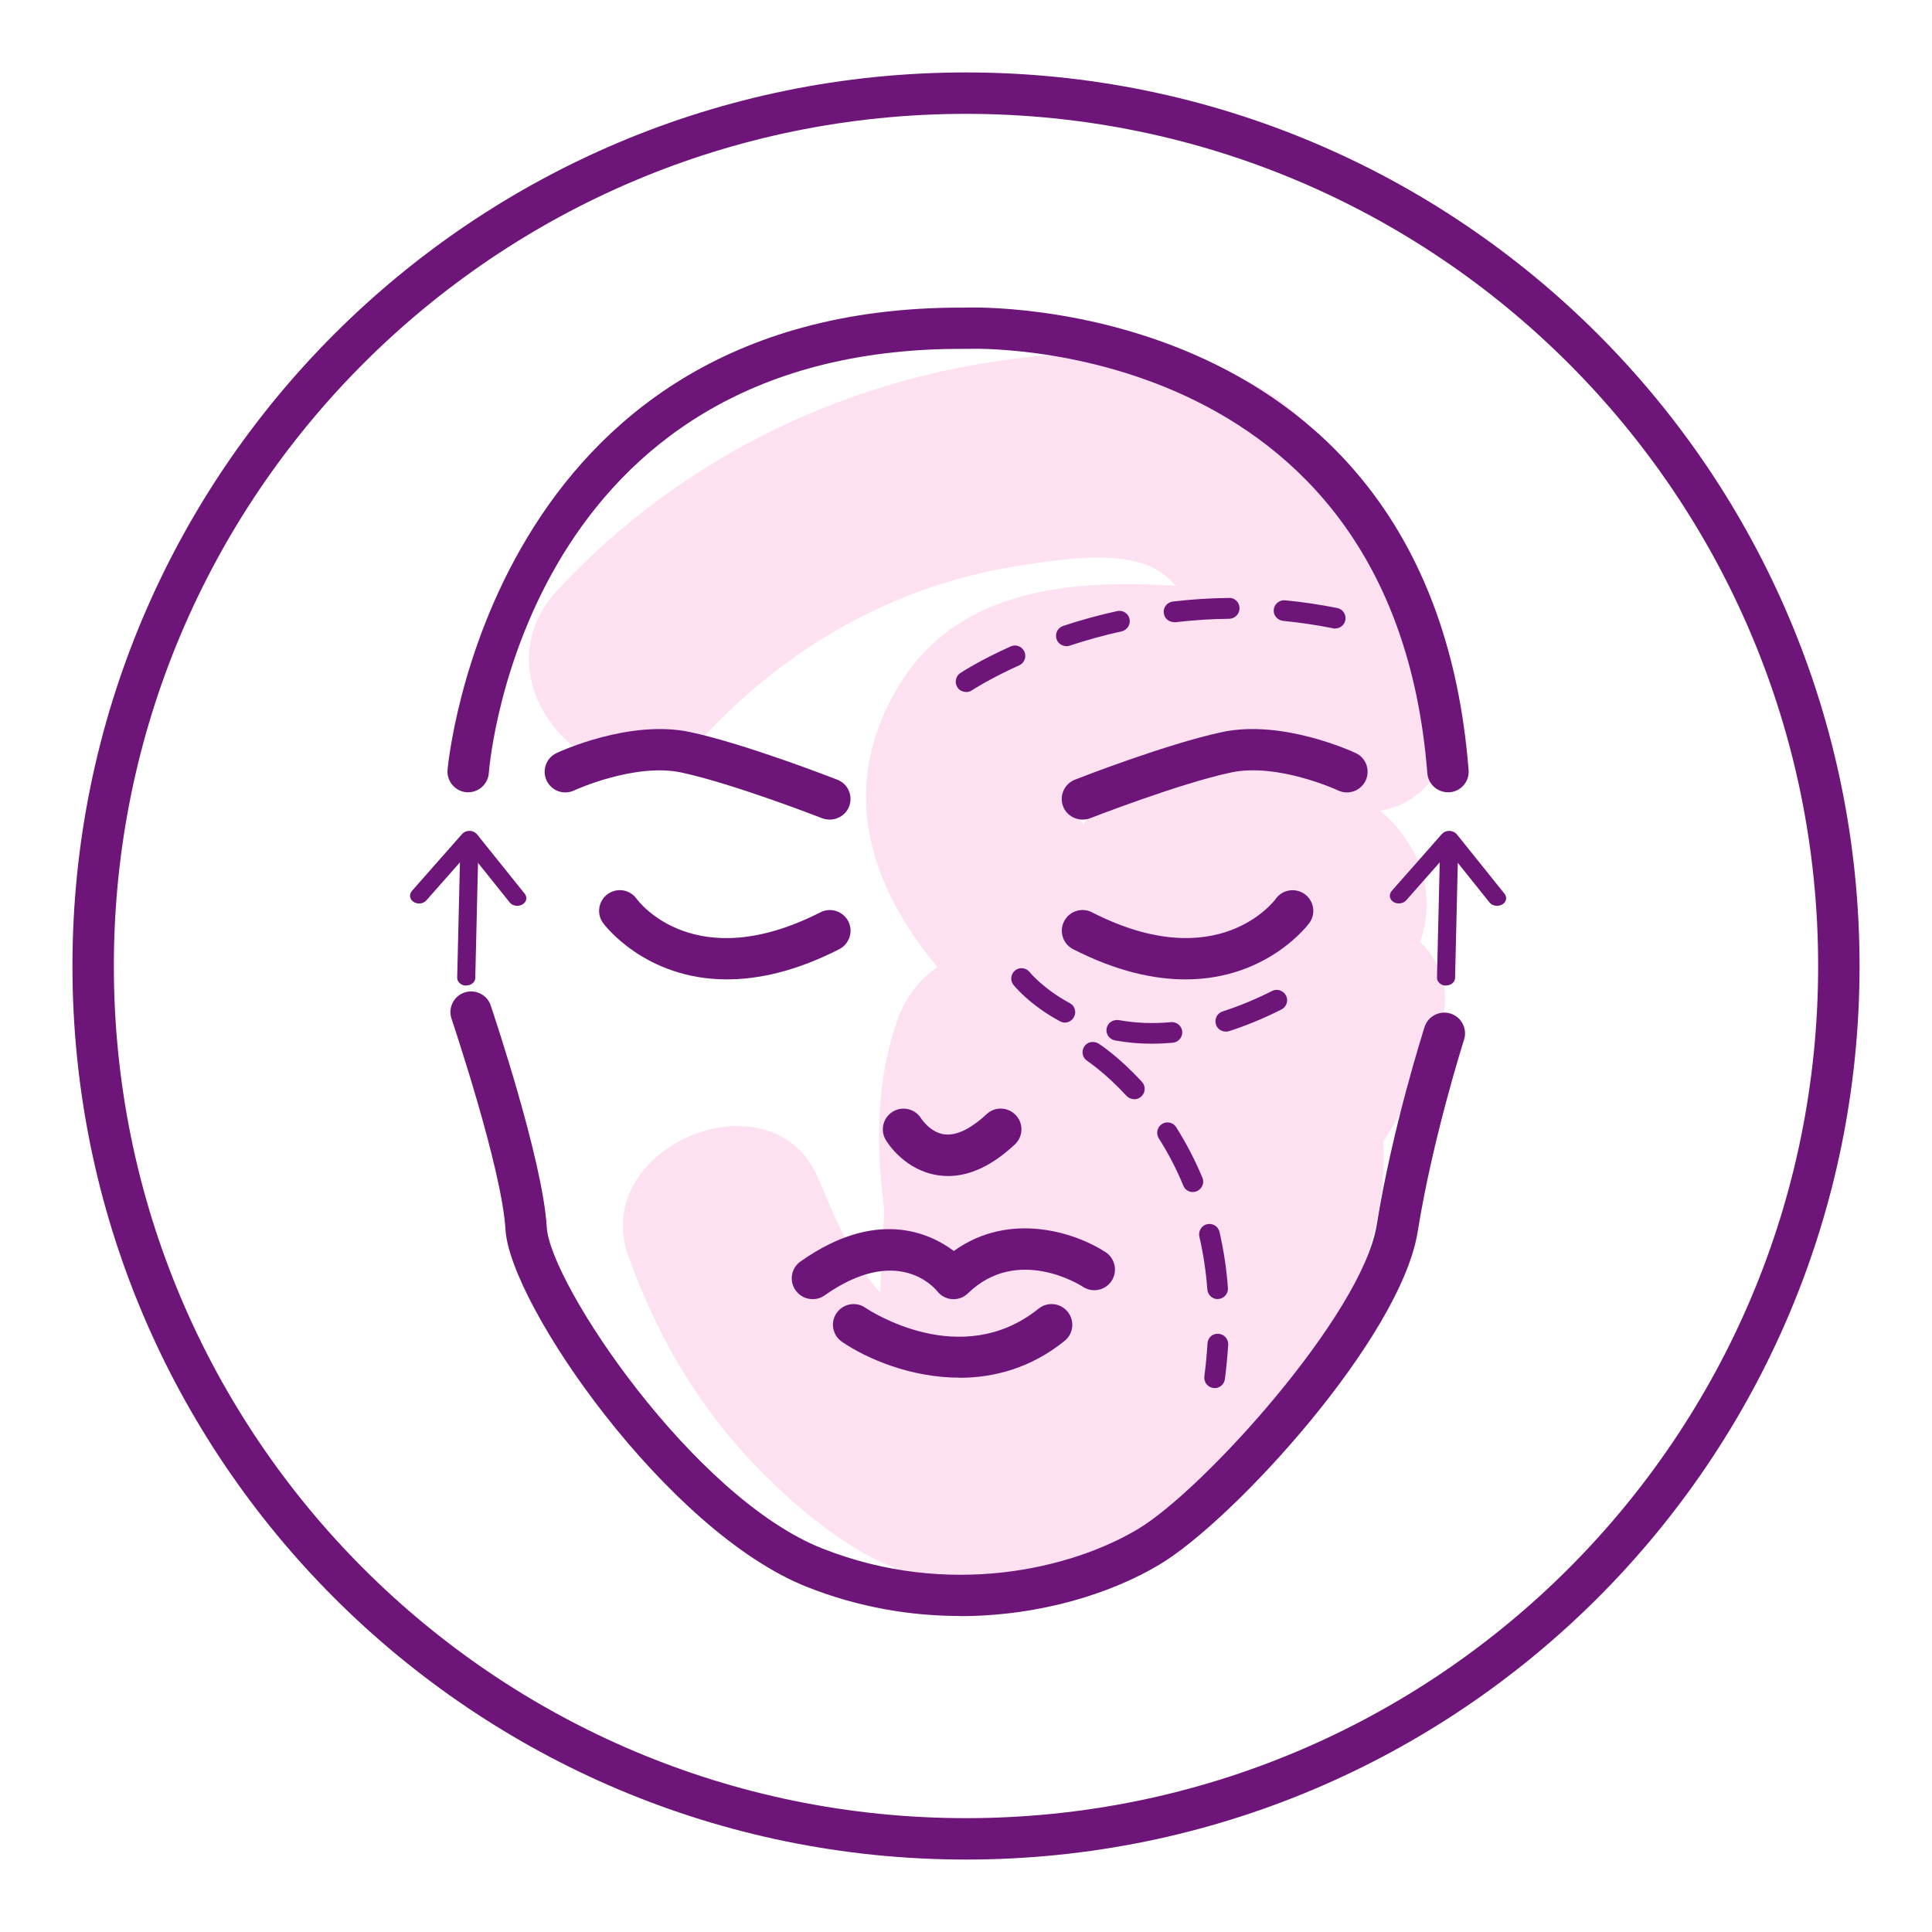
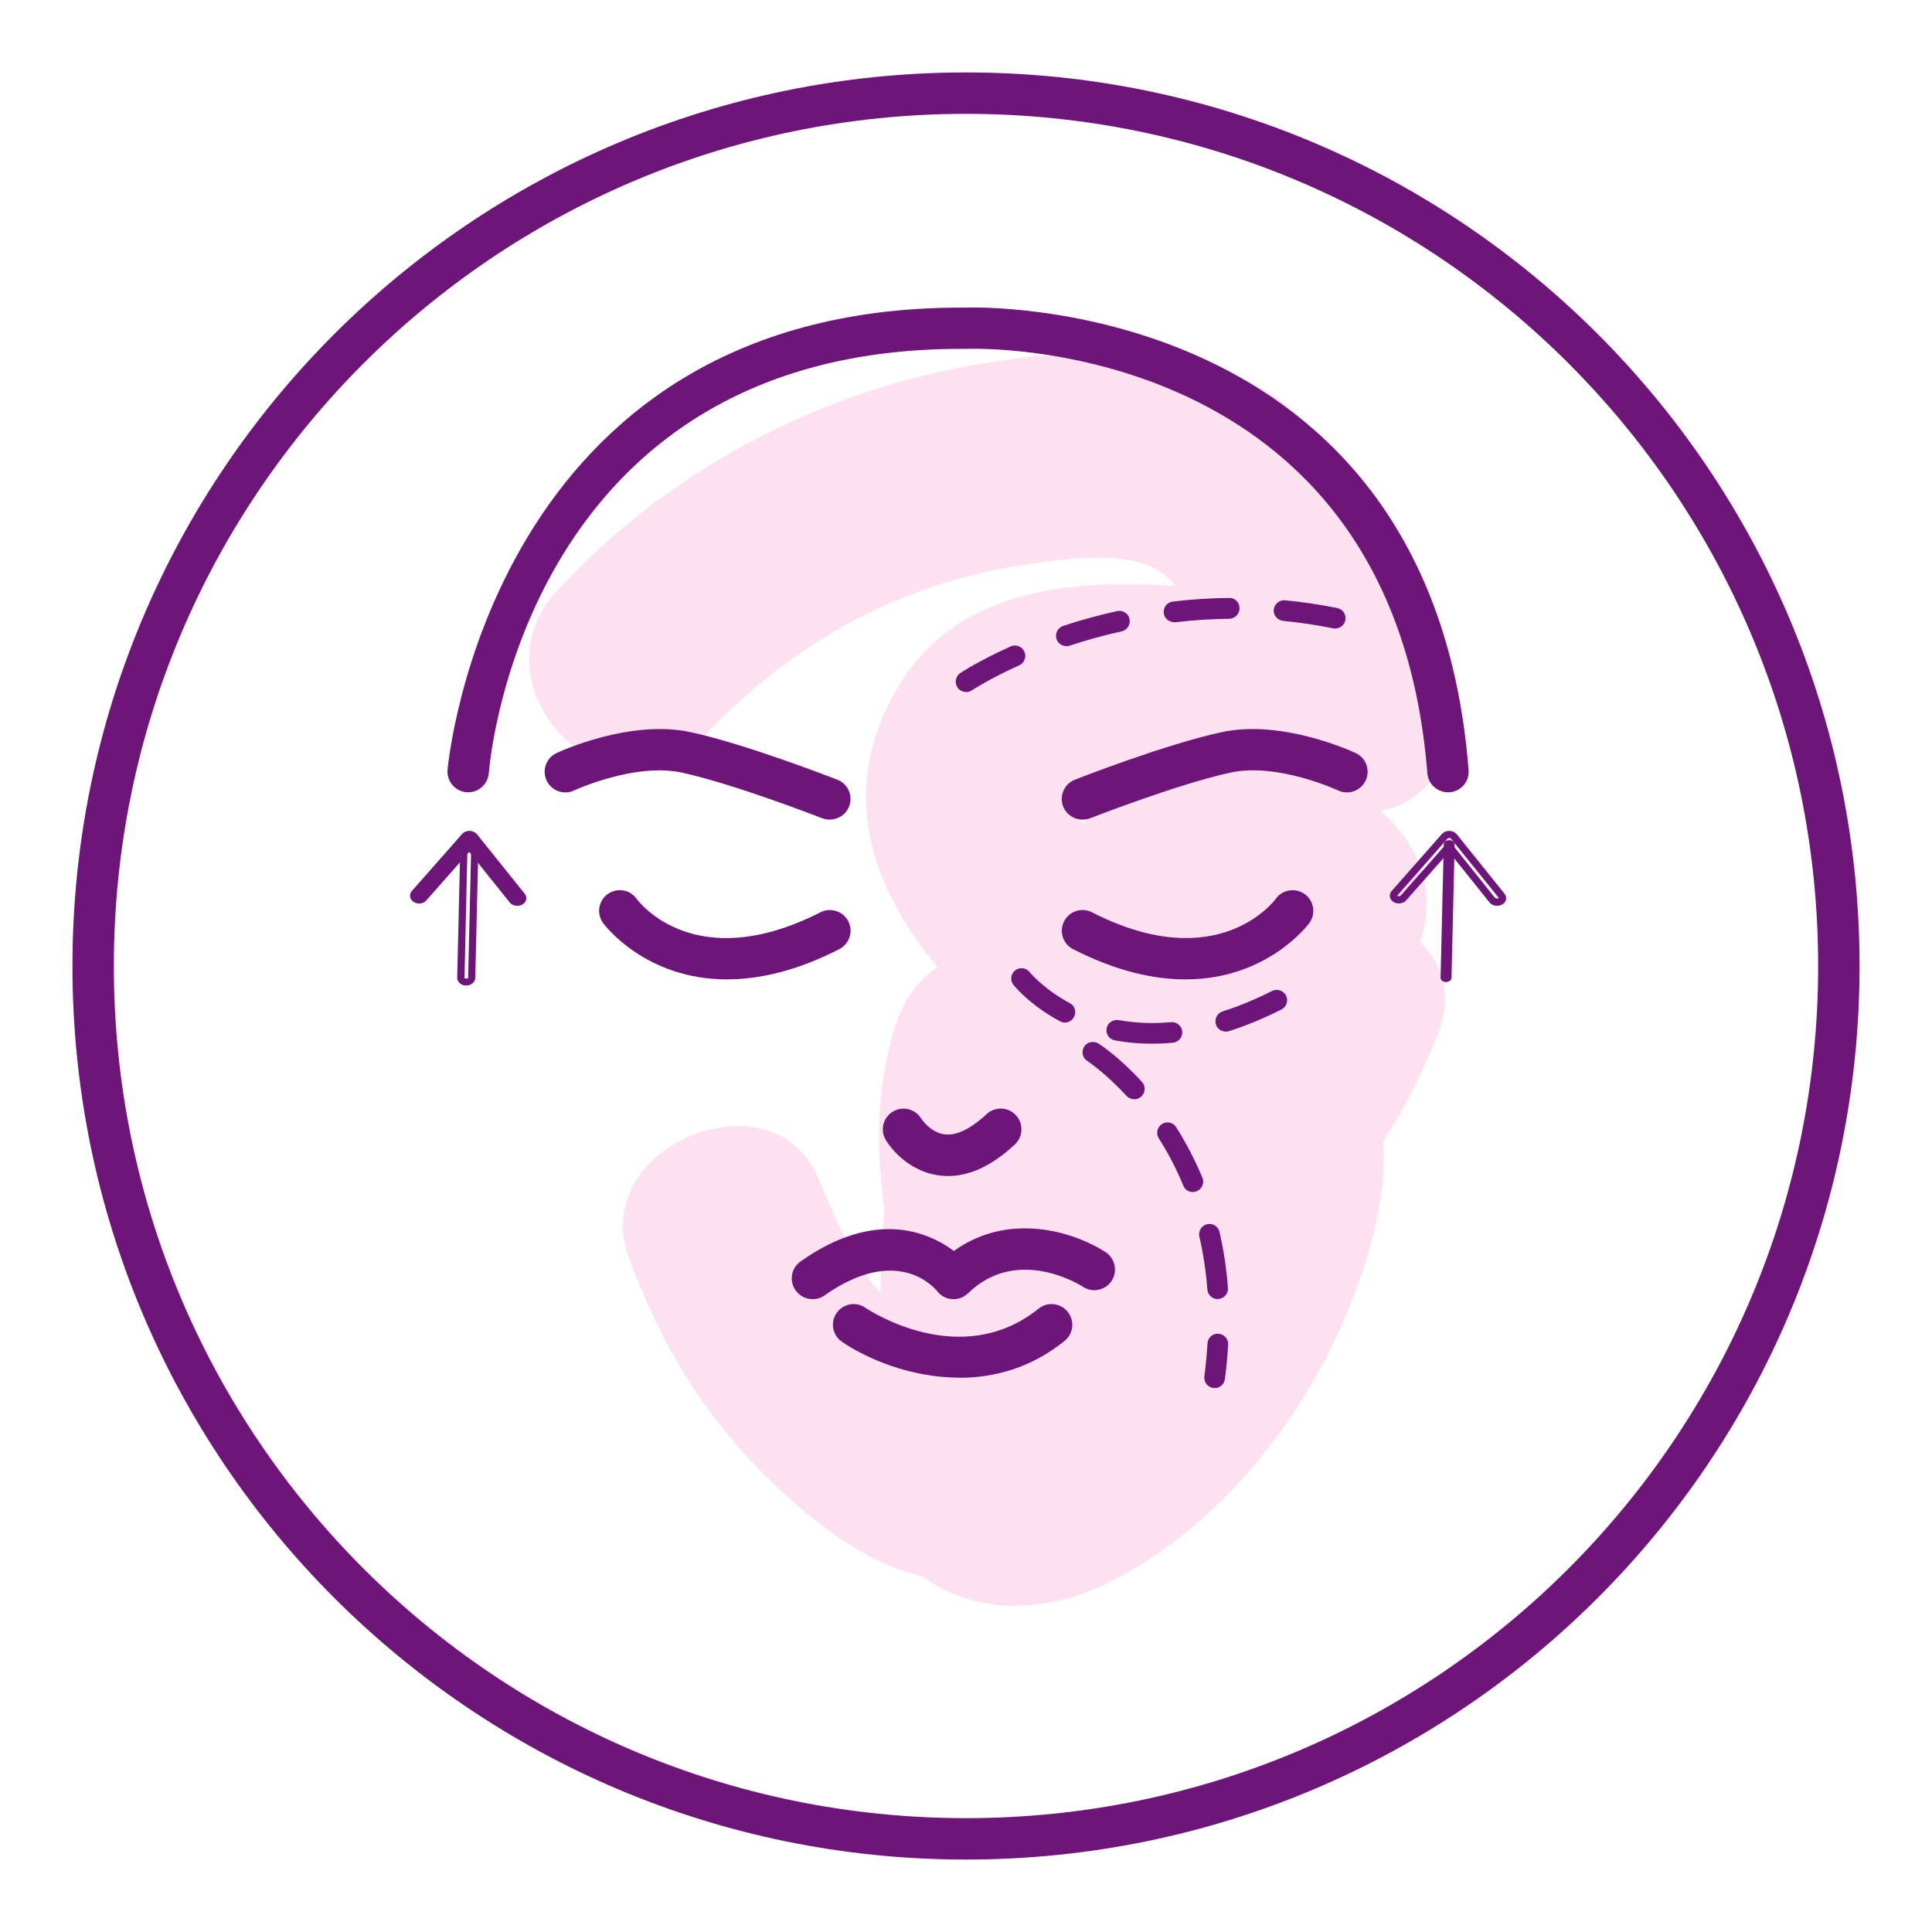
<svg xmlns="http://www.w3.org/2000/svg" id="Layer_1" data-name="Layer 1" viewBox="0 0 140 140">
  <defs>
    <style>      .cls-1 {        fill: #6e1579;      }      .cls-2 {        fill: #ec008c;        opacity: .12;      }      .cls-3 {        fill: none;        stroke: #6e1579;        stroke-miterlimit: 10;        stroke-width: 3px;      }    </style>
  </defs>
  <path class="cls-2" d="M102.9,68.25s0,0,0,0c.63-1.63,.65-3.9-.01-5.54-.62-1.53-1.62-2.94-2.89-3.96,4.94-.81,6.54-6.99,4.73-11.2-2.61-6.06-5.85-12.98-10.79-17.52-5.01-4.6-12.49-4.82-18.91-4.2-13.25,1.29-25.54,7.16-34.63,16.93-6.57,7.06,4.01,17.69,10.61,10.61,6.11-6.57,14-11.04,22.93-12.39,3.01-.46,7.98-1.3,10.44,.68,.29,.24,.57,.51,.84,.79-8.01-.52-16.07,.36-20.22,7.45-4.37,7.47-1.81,14.47,2.93,20.18-1.24,.86-2.25,2.08-2.83,3.66-1.59,4.33-1.62,8.89-1.09,13.42,.02,.19,.05,.38,.07,.57-.06,.95-.12,1.9-.18,2.84-.06,1-.08,2.04-.1,3.11-2.14-2.27-4.04-7.23-4.54-8.38-3.4-7.71-16.62-2.2-13.71,5.78,1.98,5.44,4.72,10.33,8.68,14.58,3.02,3.24,7.82,7.53,12.64,8.58,3.85,2.86,9,2.63,13.29,.52,8.38-4.13,14.68-12.3,17.94-20.87,1.29-3.4,2.4-7.4,2.13-11.16,1.56-2.42,2.86-5.01,3.96-7.79,1.11-2.81,.35-5.11-1.29-6.69Zm-24.3-10.75c.65-.06,1.31-.09,1.98-.12-.88,.65-1.57,1.46-2.06,2.38-.11-.16-.22-.31-.32-.47-.25-.41-.37-1.14-.28-1.59,.01-.06-.69-.07,.69-.2Z" />
  <path class="cls-3" d="M70,6.75C35.07,6.75,6.75,35.07,6.75,70s28.32,63.25,63.25,63.25,63.25-28.32,63.25-63.25S104.94,6.75,70,6.75Z" />
  <path class="cls-1" d="M104.92,57.41c-.77,0-1.43-.6-1.49-1.38-2.5-31.79-32.96-30.77-33.26-30.75-.09,0-.17,0-.26,0-.09,0-.19,0-.28,0-31.38,0-34.11,29.49-34.21,30.75-.07,.83-.78,1.43-1.61,1.38-.83-.07-1.44-.79-1.38-1.61,.03-.34,3.03-33.51,37.2-33.51,.1,0,.19,0,.29,0,.02,0,.1,0,.12,0,.29-.02,33.66-1.15,36.38,33.51,.07,.83-.55,1.55-1.38,1.61-.04,0-.08,0-.12,0Z" />
  <path class="cls-1" d="M60.12,59.39c-.18,0-.37-.03-.55-.1-.06-.02-6.41-2.5-10.19-3.31-3.39-.72-7.74,1.28-7.78,1.3-.75,.35-1.64,.03-1.99-.72-.35-.75-.03-1.64,.72-1.99,.21-.1,5.3-2.46,9.69-1.52,4.02,.86,10.39,3.35,10.66,3.45,.77,.3,1.15,1.17,.85,1.94-.23,.59-.8,.95-1.4,.95Z" />
  <path class="cls-1" d="M52.67,70.97c-5.98,0-8.94-4.04-8.98-4.1-.48-.68-.32-1.61,.36-2.09,.67-.48,1.6-.32,2.08,.35,.18,.25,4.26,5.59,13.32,.98,.74-.38,1.64-.08,2.02,.65,.38,.74,.08,1.64-.65,2.02-3.15,1.61-5.87,2.19-8.14,2.19Z" />
  <path class="cls-1" d="M78.44,59.39c-.6,0-1.17-.36-1.4-.95-.3-.77,.08-1.64,.85-1.94,.27-.11,6.64-2.59,10.66-3.45,4.39-.94,9.47,1.42,9.69,1.52,.75,.35,1.07,1.24,.72,1.99s-1.25,1.07-1.99,.72c-.04-.02-4.39-2.03-7.78-1.3-3.78,.81-10.13,3.29-10.19,3.31-.18,.07-.36,.1-.55,.1Z" />
  <path class="cls-1" d="M85.9,70.97c-2.28,0-4.99-.58-8.14-2.19-.74-.38-1.03-1.28-.65-2.02,.38-.74,1.28-1.03,2.02-.65,9.16,4.68,13.27-.91,13.31-.97,.48-.68,1.42-.83,2.09-.36,.68,.48,.84,1.42,.36,2.09-.04,.06-3,4.1-8.98,4.1Z" />
  <path class="cls-1" d="M68.7,85.22c-.23,0-.46-.02-.69-.05-2.42-.34-3.69-2.33-3.82-2.56-.43-.71-.2-1.63,.51-2.06,.71-.42,1.62-.2,2.05,.5,.03,.04,.67,1.02,1.69,1.15,1.08,.14,2.26-.72,3.05-1.46,.6-.57,1.55-.54,2.12,.07,.57,.6,.54,1.55-.07,2.12-1.62,1.52-3.25,2.29-4.84,2.29Z" />
  <path class="cls-1" d="M58.88,94.14c-.47,0-.93-.22-1.23-.64-.48-.68-.32-1.61,.36-2.09,5.44-3.84,9.3-2.11,11.11-.76,4.07-2.93,8.87-1.31,11,.09,.69,.46,.88,1.39,.43,2.08-.46,.69-1.38,.88-2.07,.43-.19-.13-4.76-3.01-8.34,.47-.31,.3-.72,.45-1.15,.42-.43-.03-.82-.24-1.08-.58-.28-.34-2.96-3.35-8.16,.31-.26,.19-.56,.27-.86,.27Z" />
  <path class="cls-1" d="M69.51,99.83c-3.54,0-6.75-1.4-8.5-2.6-.68-.47-.86-1.4-.39-2.08,.47-.68,1.4-.86,2.08-.39,.3,.2,6.94,4.59,12.56,.07,.64-.52,1.59-.42,2.11,.23,.52,.65,.42,1.59-.23,2.11-2.44,1.97-5.12,2.67-7.62,2.67Z" />
  <g>
    <g>
-       <path class="cls-1" d="M34.4,61.19l-.23,9.68c0,.16-.18,.29-.4,.29s-.39-.14-.39-.31l.23-9.68c0-.16,.18-.29,.4-.29s.39,.14,.39,.31Z" />
      <path class="cls-1" d="M33.79,71.42h-.02c-.19,0-.37-.08-.49-.21-.1-.1-.15-.23-.15-.37l.23-9.68c0-.31,.31-.55,.67-.54,.37,0,.65,.26,.64,.57l-.23,9.68c0,.13-.06,.26-.17,.36-.12,.12-.3,.18-.48,.18Zm.22-10.27c-.08,0-.12,.03-.13,.05l-.22,9.67s.05,.04,.13,.04c.07,.02,.13-.03,.13-.04l.23-9.66s-.06-.05-.13-.05c0,0,0,0,0,0Zm.14,.04h0s0,0,0,0h0Z" />
    </g>
    <g>
      <path class="cls-1" d="M37.68,65.33c-.18,.08-.43,.04-.54-.1l-3.13-3.91-3.31,3.76c-.12,.14-.36,.17-.54,.08s-.23-.28-.11-.41l3.65-4.14c.07-.08,.2-.13,.33-.13s.26,.06,.33,.15l3.46,4.31c.04,.05,.06,.11,.06,.16,0,.1-.07,.19-.19,.25Z" />
      <path class="cls-1" d="M37.48,65.64c-.21,0-.42-.09-.54-.24l-2.94-3.67-3.11,3.52c-.2,.23-.57,.29-.86,.14-.17-.09-.28-.23-.31-.39-.03-.15,.02-.31,.12-.43l3.65-4.14c.12-.14,.31-.22,.52-.22h.02c.21,0,.41,.1,.53,.24l3.46,4.31c.08,.1,.12,.21,.12,.33,0,.2-.14,.39-.34,.48t0,0c-.1,.04-.2,.07-.31,.07Zm.2-.3h0Zm-3.67-4.27h0c.08,0,.15,.04,.2,.1l3.13,3.91s.14,.07,.23,.03c.03-.01,.04-.03,.04-.03l-3.46-4.29s-.06-.05-.13-.05c-.06-.02-.12,.02-.13,.04l-3.65,4.14c.12,.05,.23,.03,.26-.01l3.31-3.76c.05-.06,.12-.09,.2-.09Z" />
    </g>
  </g>
  <g>
    <g>
      <path class="cls-1" d="M105.41,61.19l-.23,9.68c0,.16-.18,.29-.4,.29s-.39-.14-.39-.31l.23-9.68c0-.16,.18-.29,.4-.29s.39,.14,.39,.31Z" />
-       <path class="cls-1" d="M104.79,71.42h-.02c-.19,0-.37-.08-.49-.21-.1-.1-.15-.23-.15-.37l.23-9.68c0-.31,.27-.55,.67-.54,.37,0,.65,.26,.64,.57l-.23,9.68c0,.16-.09,.31-.23,.41-.12,.08-.26,.13-.42,.13Zm.22-10.27c-.08,0-.12,.03-.13,.04l-.23,9.67s.05,.04,.13,.04c.07,.02,.13-.03,.13-.04l.22-9.66s-.06-.05-.13-.05c0,0,0,0,0,0Zm.14,.04h0s0,0,0,0h0Z" />
    </g>
    <g>
-       <path class="cls-1" d="M108.68,65.33c-.18,.08-.43,.04-.54-.1l-3.13-3.91-3.31,3.76c-.12,.14-.36,.17-.54,.08s-.23-.28-.11-.41l3.65-4.14c.07-.08,.2-.13,.33-.13s.26,.06,.33,.15l3.46,4.31c.04,.05,.06,.11,.06,.16,0,.1-.07,.19-.19,.25Z" />
      <path class="cls-1" d="M108.48,65.64c-.21,0-.42-.09-.54-.24l-2.94-3.67-3.11,3.52c-.2,.22-.58,.28-.86,.14-.17-.08-.28-.23-.31-.39-.03-.15,.02-.31,.12-.43l3.65-4.14c.12-.14,.31-.22,.52-.22h.02c.21,0,.41,.1,.53,.24l3.46,4.31c.08,.1,.12,.21,.12,.33,0,.2-.13,.39-.34,.48-.1,.04-.2,.07-.31,.07Zm-3.47-4.58h0c.08,0,.15,.04,.2,.1l3.13,3.91s.14,.07,.23,.03h0s.04-.02,.04-.03l-3.46-4.29s-.04-.05-.14-.05c-.07,0-.11,.02-.12,.04l-3.65,4.14c.12,.05,.23,.03,.26-.01l3.31-3.76c.05-.06,.12-.09,.2-.09Z" />
    </g>
  </g>
-   <path class="cls-1" d="M69.56,117.1c-3.51,0-7.28-.6-11.07-2.1-10.16-4.01-21.55-20.49-21.86-25.9-.26-4.46-3.88-15.17-3.91-15.28-.27-.78,.16-1.64,.94-1.9,.79-.26,1.64,.16,1.9,.94,.15,.46,3.78,11.21,4.06,16.07,.24,4.06,10.61,19.58,19.97,23.28,9.14,3.61,18.04,1.49,22.89-1.42,4.78-2.87,16.24-15.59,17.28-22.01,1.13-7.04,3.38-14.07,3.47-14.36,.25-.79,1.1-1.22,1.89-.97,.79,.25,1.22,1.1,.97,1.89-.02,.07-2.27,7.11-3.36,13.92-1.23,7.66-13.29,20.87-18.7,24.11-3.4,2.04-8.58,3.74-14.46,3.74Z" />
  <g>
    <path class="cls-1" d="M88.02,100.33s-.04,0-.07,0c-.27-.04-.47-.29-.43-.56,.11-.81,.19-1.62,.23-2.41,.02-.27,.21-.48,.53-.47,.28,.02,.49,.25,.47,.53-.05,.81-.13,1.64-.24,2.48-.03,.25-.25,.43-.5,.43Zm.21-6.44c-.26,0-.48-.2-.5-.46-.1-1.32-.29-2.63-.58-3.87-.06-.27,.11-.54,.38-.6,.28-.06,.54,.11,.6,.38,.3,1.3,.5,2.65,.6,4.02,.02,.28-.19,.52-.46,.54-.01,0-.03,0-.04,0Zm-1.8-7.75c-.2,0-.38-.12-.46-.31-.5-1.21-1.1-2.38-1.8-3.47-.15-.23-.08-.54,.16-.69,.23-.15,.54-.08,.69,.15,.72,1.14,1.35,2.36,1.88,3.62,.11,.26-.02,.55-.27,.65-.06,.03-.13,.04-.19,.04Zm-4.26-6.73c-.13,0-.27-.05-.37-.16-1.58-1.73-2.88-2.56-2.89-2.57-.23-.15-.3-.46-.15-.69,.15-.23,.46-.3,.69-.16,.06,.04,1.42,.9,3.1,2.74,.19,.2,.17,.52-.03,.71-.1,.09-.22,.13-.34,.13Z" />
    <path class="cls-1" d="M88.02,100.58s-.07,0-.1,0c-.2-.03-.38-.13-.5-.29s-.17-.36-.15-.55c.11-.79,.18-1.6,.23-2.39,.03-.42,.36-.73,.79-.7,.42,.03,.73,.38,.71,.79-.05,.81-.13,1.65-.24,2.5-.05,.37-.37,.65-.74,.65Zm.24-3.44c-.21,0-.24,.16-.25,.23-.05,.8-.13,1.62-.24,2.43,0,.07,0,.13,.05,.18,.04,.05,.1,.09,.17,.1h.03c.12,0,.23-.09,.25-.22,.11-.83,.19-1.66,.24-2.46,0-.14-.1-.26-.23-.26,0,0-.01,0-.02,0Zm-.02-3c-.39,0-.72-.31-.75-.69-.1-1.31-.29-2.6-.58-3.84-.09-.4,.16-.81,.56-.9,.41-.09,.8,.15,.9,.56,.3,1.31,.51,2.67,.61,4.06,.03,.41-.28,.77-.69,.8h-.06Zm-.59-4.95s-.04,0-.06,0c-.13,.03-.22,.17-.19,.3,.29,1.26,.49,2.57,.59,3.91,0,.13,.12,.23,.25,.23v.25l.02-.25c.14-.01,.24-.13,.23-.27-.1-1.36-.3-2.7-.6-3.99-.03-.12-.13-.19-.24-.19Zm-1.21-2.81c-.31,0-.58-.18-.69-.46-.49-1.19-1.09-2.35-1.78-3.43-.22-.35-.12-.81,.23-1.04,.17-.11,.37-.14,.56-.1,.2,.04,.36,.16,.47,.33,.73,1.16,1.37,2.39,1.9,3.66,.08,.19,.08,.39,0,.57-.08,.19-.22,.33-.41,.41-.09,.04-.19,.06-.29,.06Zm-1.84-4.55s-.09,.01-.13,.04c-.06,.04-.1,.09-.11,.16-.01,.06,0,.13,.03,.19,.7,1.11,1.31,2.29,1.82,3.51,.05,.12,.2,.19,.33,.14,.06-.03,.11-.07,.13-.13,.03-.06,.03-.13,0-.19-.51-1.25-1.14-2.45-1.85-3.59-.04-.06-.09-.1-.16-.11-.02,0-.04,0-.05,0Zm-2.42-2.18c-.21,0-.41-.09-.55-.24-1.53-1.66-2.79-2.49-2.84-2.53-.35-.22-.45-.68-.23-1.03,.11-.17,.27-.29,.47-.33,.2-.04,.4,0,.57,.1,.15,.09,1.49,.97,3.15,2.78,.28,.3,.26,.78-.05,1.06-.14,.13-.32,.2-.51,.2Zm-2.99-3.65s-.04,0-.06,0c-.07,.01-.12,.05-.16,.11-.07,.12-.04,.27,.08,.35,.06,.04,1.38,.9,2.95,2.61,.09,.1,.26,.11,.35,.02,.1-.09,.11-.25,.01-.35-1.64-1.79-2.99-2.66-3.05-2.69-.04-.02-.08-.04-.13-.04Z" />
  </g>
  <g>
    <path class="cls-1" d="M70,49.89c-.16,0-.32-.08-.42-.22-.15-.23-.09-.54,.14-.69,.05-.04,1.33-.88,3.61-1.91,.25-.11,.55,0,.66,.25,.11,.25,0,.55-.25,.66-2.19,.99-3.46,1.82-3.47,1.83-.08,.06-.18,.08-.28,.08Zm7.27-3.32c-.21,0-.41-.13-.47-.34-.09-.26,.06-.55,.32-.63,1.28-.42,2.59-.79,3.9-1.08,.27-.06,.54,.11,.6,.38,.06,.27-.11,.54-.38,.6-1.28,.29-2.56,.64-3.81,1.05-.05,.02-.11,.03-.16,.03Zm19.49-1.27s-.07,0-.1,0c-1.21-.24-2.44-.42-3.66-.54-.28-.03-.48-.27-.45-.55,.03-.27,.29-.47,.55-.45,1.25,.12,2.51,.31,3.75,.56,.27,.05,.45,.32,.39,.59-.05,.24-.26,.4-.49,.4Zm-11.69-.46c-.25,0-.47-.19-.5-.44-.03-.27,.17-.52,.44-.55,1.34-.16,2.7-.24,4.04-.26,.31-.01,.5,.22,.51,.49,0,.28-.22,.5-.49,.51-1.31,.01-2.63,.1-3.94,.25-.02,0-.04,0-.06,0Z" />
    <path class="cls-1" d="M70,50.14c-.25,0-.49-.12-.62-.33-.11-.17-.15-.37-.11-.56,.04-.2,.15-.37,.32-.48,.14-.09,1.41-.92,3.65-1.93,.38-.17,.82,0,.99,.38,.08,.18,.09,.39,.02,.57-.07,.19-.21,.34-.39,.42-2.13,.96-3.38,1.78-3.43,1.81-.12,.08-.27,.13-.41,.13Zm3.54-2.87s-.07,0-.1,.02c-2.24,1.01-3.52,1.85-3.58,1.89-.06,.04-.09,.09-.11,.16-.01,.06,0,.13,.04,.19,.07,.11,.24,.14,.35,.07,.06-.04,1.34-.87,3.5-1.85,.06-.03,.11-.08,.13-.14,.02-.06,.02-.13,0-.19-.04-.09-.13-.15-.23-.15Zm3.73-.45c-.32,0-.61-.21-.71-.51-.06-.19-.05-.39,.04-.57s.24-.31,.43-.38c1.29-.43,2.61-.79,3.93-1.08,.19-.04,.39-.01,.56,.1,.17,.11,.29,.28,.33,.47,.09,.4-.17,.81-.57,.9-1.27,.28-2.54,.63-3.78,1.04-.08,.03-.16,.04-.24,.04Zm3.86-2.07s-.04,0-.06,0c-1.31,.29-2.61,.65-3.88,1.07-.06,.02-.11,.07-.14,.12-.03,.06-.04,.13-.01,.19,.04,.13,.18,.2,.32,.16,1.25-.42,2.54-.77,3.83-1.06,.13-.03,.22-.16,.19-.3-.01-.07-.05-.12-.11-.16-.04-.02-.08-.04-.13-.04Zm15.63,.8c-.05,0-.1,0-.15-.02-1.2-.24-2.42-.42-3.63-.54-.2-.02-.38-.12-.51-.27-.13-.15-.19-.35-.17-.55,.04-.4,.42-.71,.82-.67,1.26,.12,2.53,.31,3.78,.56,.2,.04,.37,.15,.48,.32,.11,.17,.15,.37,.11,.56-.07,.35-.38,.6-.73,.6Zm-3.7-1.55c-.11,0-.24,.09-.25,.23,0,.07,.01,.13,.06,.18,.04,.05,.1,.08,.17,.09,1.23,.12,2.46,.3,3.68,.55h.05c.12,0,.22-.08,.24-.2,.01-.07,0-.13-.04-.19-.04-.06-.09-.09-.16-.11-1.23-.25-2.49-.43-3.73-.55,0,0-.01,0-.02,0Zm-7.99,1.08c-.38,0-.7-.28-.74-.66-.05-.41,.25-.78,.66-.83,1.35-.16,2.72-.25,4.07-.26,.2-.02,.39,.06,.53,.2,.15,.14,.23,.33,.23,.55,0,.41-.33,.75-.74,.76-1.3,.01-2.61,.1-3.91,.25h-.09Zm4.01-1.25s0,0-.01,0c-1.34,.01-2.69,.1-4.02,.26-.14,.02-.24,.14-.22,.28,.02,.12,.12,.22,.25,.22v.25l.03-.25c1.32-.15,2.65-.24,3.96-.25,.14,0,.25-.11,.25-.25,0-.08-.03-.15-.07-.19-.04-.04-.09-.06-.16-.06Z" />
  </g>
  <g>
    <path class="cls-1" d="M83.45,75.38c-.89,0-1.77-.08-2.61-.23-.27-.05-.45-.31-.4-.58,.05-.27,.31-.45,.58-.4,.79,.14,1.6,.22,2.43,.22h0c.46,0,.93-.02,1.41-.07,.26-.03,.52,.18,.54,.45,.03,.27-.18,.52-.45,.54-.51,.05-1.03,.07-1.51,.07Zm5.37-.89c-.21,0-.41-.14-.48-.35-.08-.26,.06-.54,.33-.63,1.18-.37,2.39-.88,3.62-1.5,.24-.12,.55-.03,.67,.22,.12,.25,.03,.55-.22,.67-1.27,.64-2.54,1.17-3.77,1.56-.05,.02-.1,.02-.15,.02Zm-11.65-.64c-.08,0-.16-.02-.24-.06-2.16-1.16-3.26-2.52-3.3-2.57-.17-.22-.13-.53,.08-.7,.21-.17,.53-.14,.7,.08,0,.01,1.02,1.26,2.99,2.31,.24,.13,.34,.43,.21,.68-.09,.17-.26,.26-.44,.26Z" />
    <path class="cls-1" d="M83.45,75.63h0c-.91,0-1.8-.08-2.66-.24-.2-.04-.37-.15-.48-.31s-.16-.36-.12-.56c.04-.2,.15-.37,.32-.48s.37-.15,.56-.12c1.21,.22,2.5,.27,3.78,.15,.19-.02,.38,.04,.54,.16,.16,.13,.26,.31,.28,.51,.04,.41-.27,.78-.68,.82-.44,.04-.94,.07-1.53,.07h0Zm-2.52-1.22s-.1,.01-.14,.04c-.06,.04-.09,.1-.11,.16-.01,.06,0,.13,.04,.19,.04,.06,.1,.09,.16,.1,.83,.15,1.69,.23,2.57,.23,.57,0,1.06-.03,1.49-.07,.14-.01,.24-.14,.23-.27,0-.06-.04-.13-.09-.17-.05-.04-.12-.06-.17-.05-1.36,.13-2.68,.07-3.92-.15-.02,0-.03,0-.05,0Zm7.89,.34c-.33,0-.62-.21-.71-.52-.06-.19-.04-.39,.05-.57,.09-.18,.25-.31,.44-.37,1.16-.37,2.37-.87,3.58-1.48,.17-.09,.38-.11,.57-.04,.19,.06,.35,.2,.44,.37,.19,.37,.04,.82-.33,1.01-1.29,.65-2.57,1.18-3.8,1.57-.07,.02-.15,.04-.23,.04Zm3.69-2.53s-.08,0-.11,.03c-1.24,.62-2.47,1.13-3.66,1.51-.06,.02-.12,.06-.15,.12-.03,.06-.04,.13-.02,.19,.04,.13,.2,.2,.31,.16,1.21-.39,2.47-.91,3.73-1.54,.12-.06,.17-.21,.11-.34-.03-.06-.08-.1-.15-.12-.03,0-.05-.01-.08-.01Zm-15.34,1.88c-.12,0-.24-.03-.35-.09-2.22-1.19-3.33-2.58-3.38-2.64-.26-.32-.2-.79,.12-1.05,.32-.26,.8-.2,1.05,.12,0,.01,1.01,1.23,2.91,2.25,.18,.09,.31,.25,.36,.44,.06,.19,.04,.39-.06,.57-.13,.25-.39,.4-.66,.4Zm-3.15-3.44c-.05,0-.11,.02-.16,.05-.11,.09-.13,.24-.04,.35,.01,.01,1.09,1.37,3.22,2.51,.12,.07,.27,.02,.34-.1,.03-.06,.04-.13,.02-.19-.02-.06-.06-.12-.12-.15-2.01-1.07-3.06-2.37-3.07-2.38-.05-.06-.12-.09-.2-.09Z" />
  </g>
</svg>